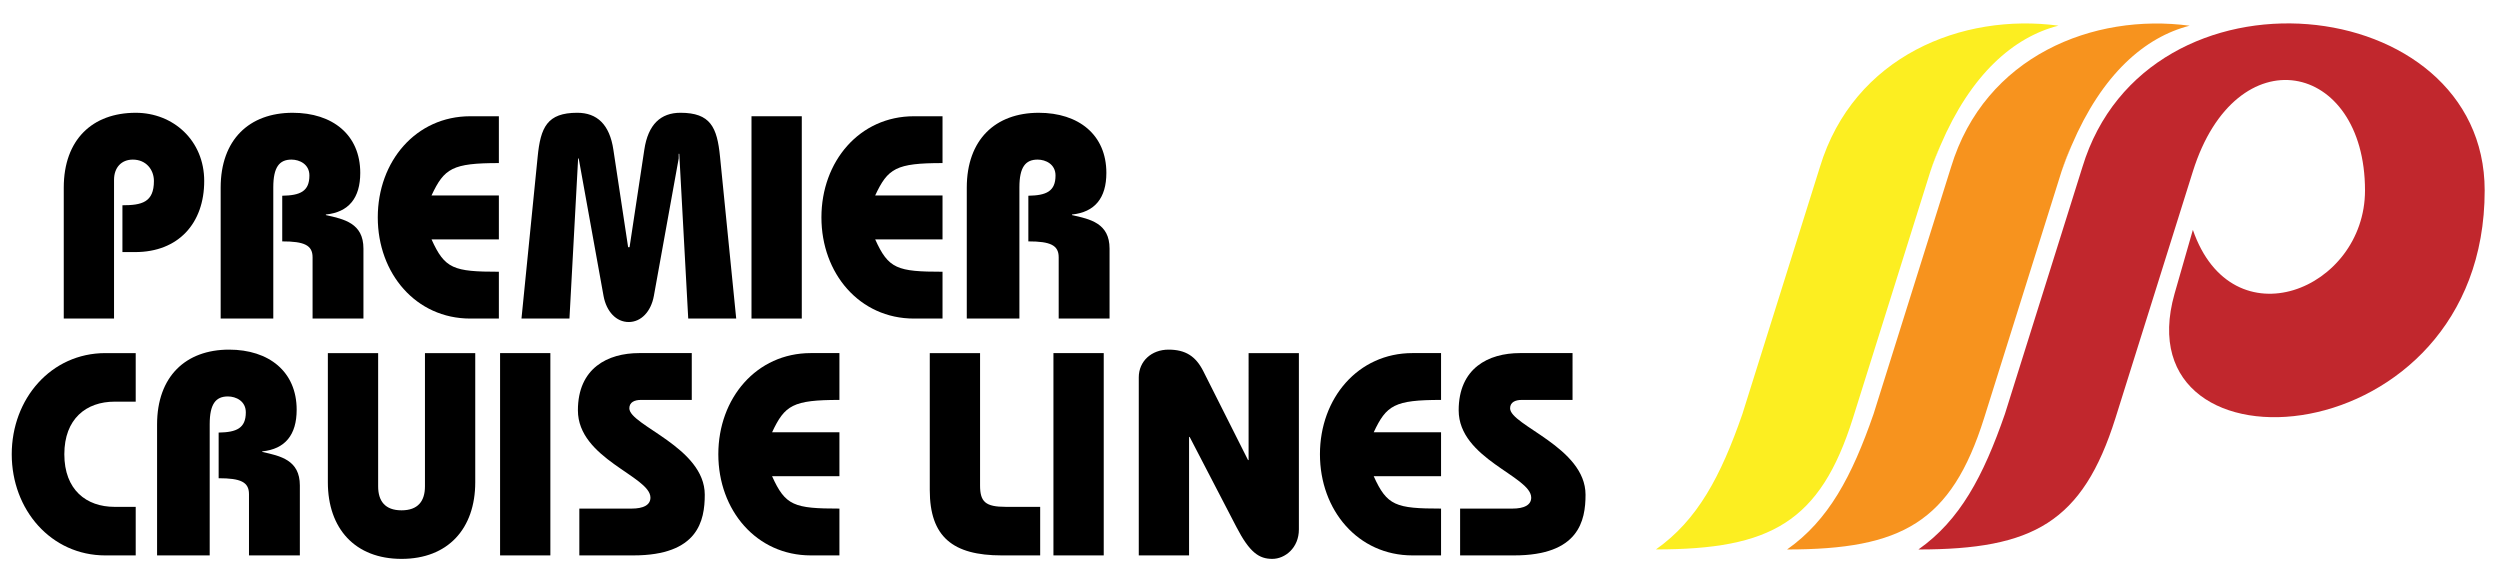
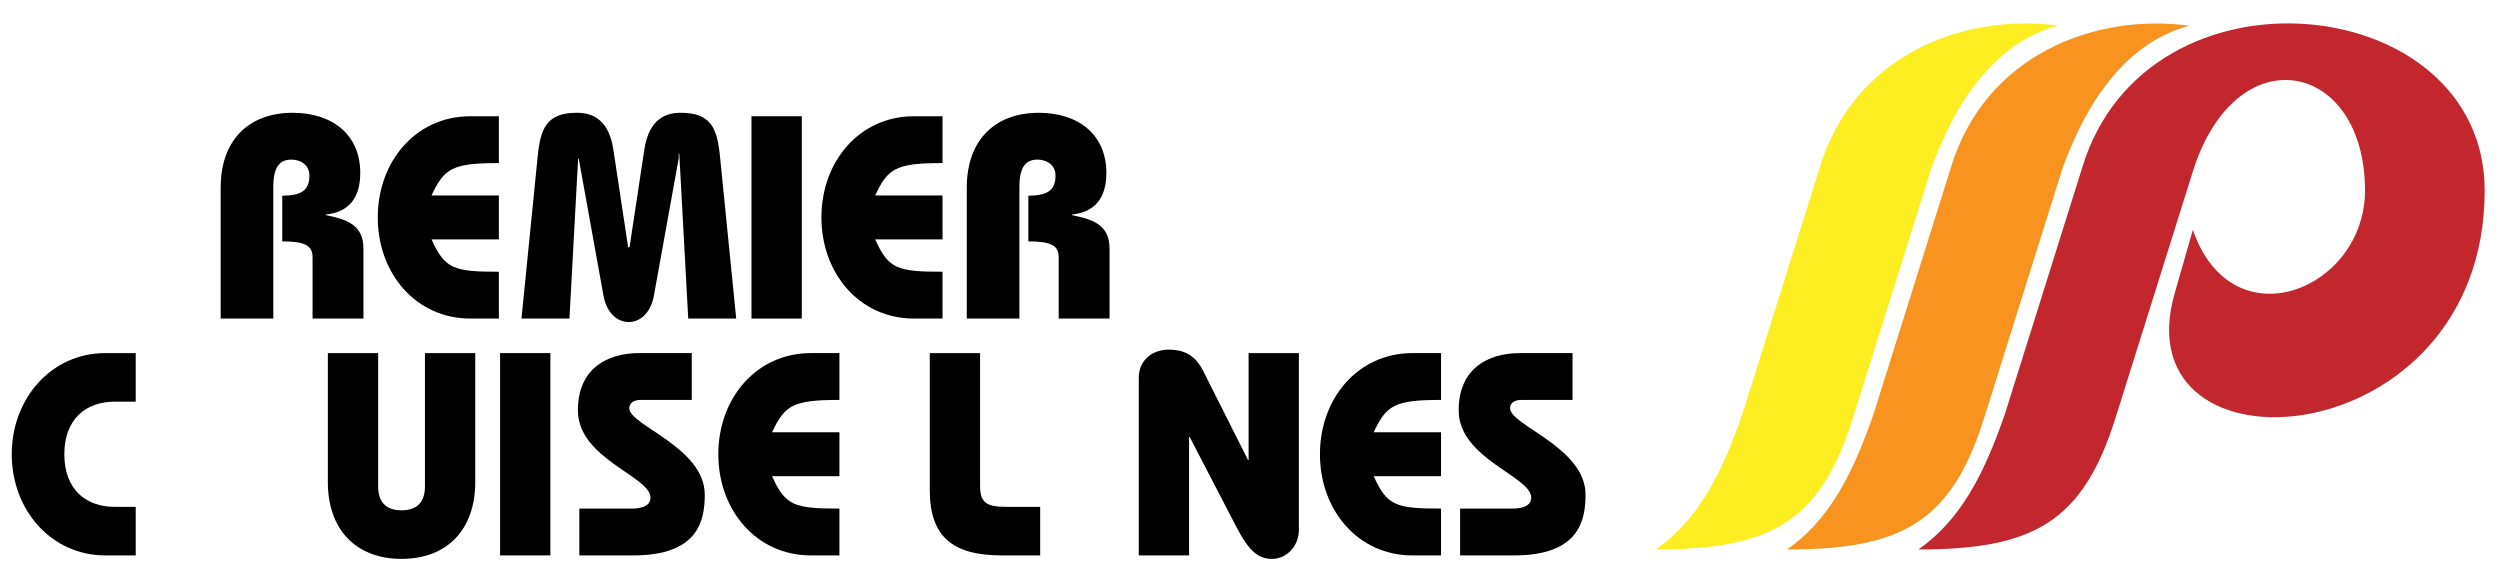
<svg xmlns="http://www.w3.org/2000/svg" version="1.1" id="Layer_2" x="0px" y="0px" width="285.5px" height="66.5px" viewBox="0 0 285.5 66.5" enable-background="new 0 0 285.5 66.5" xml:space="preserve">
-   <path d="M7.281,36.379V21.428c0-5.479,3.268-8.548,8.218-8.548c4.291,0,7.822,3.168,7.822,7.789c0,4.819-2.938,8.119-7.888,8.119  h-1.452v-5.347c2.211,0,3.597-0.33,3.597-2.772c0-1.287-0.891-2.442-2.409-2.442c-1.32,0-2.146,0.924-2.146,2.311v15.842H7.281z" />
  <path d="M25.2,36.379V21.428c0-5.479,3.268-8.548,8.218-8.548c4.555,0,7.723,2.508,7.723,6.865c0,2.871-1.32,4.488-3.927,4.752  v0.066c2.079,0.462,4.291,0.924,4.291,3.829v7.987h-5.809v-6.997c0-1.386-0.957-1.815-3.465-1.815v-5.214  c2.046-0.033,3.103-0.495,3.103-2.311c0-1.287-1.122-1.815-2.046-1.815c-1.386,0-2.079,0.858-2.079,3.168v14.984H25.2z" />
  <path d="M56.971,18.623c-5.313,0-6.238,0.594-7.69,3.696h7.69v5.017h-7.69c1.518,3.367,2.508,3.697,7.69,3.697v5.347h-3.267  c-6.205,0-10.562-5.149-10.562-11.552s4.356-11.552,10.562-11.552h3.267V18.623z" />
  <path d="M59.553,36.379l1.848-18.483c0.33-3.366,1.089-5.017,4.522-5.017c2.244,0,3.696,1.32,4.125,4.225l1.683,11.123h0.165  l1.683-11.123c0.429-2.904,1.881-4.225,4.126-4.225c3.432,0,4.191,1.65,4.521,5.017l1.848,18.483h-5.479l-1.023-18.812h-0.066v0.528  l-2.838,15.71c-0.33,1.782-1.452,2.97-2.872,2.97c-1.419,0-2.541-1.188-2.871-2.97l-2.838-15.71h-0.066l-0.99,18.285H59.553z" />
  <path d="M91.564,36.379h-5.743V13.276h5.743V36.379z" />
  <path d="M107.636,18.623c-5.313,0-6.238,0.594-7.69,3.696h7.69v5.017h-7.69c1.518,3.367,2.508,3.697,7.69,3.697v5.347h-3.267  c-6.205,0-10.562-5.149-10.562-11.552s4.356-11.552,10.562-11.552h3.267V18.623z" />
  <path d="M110.406,36.379V21.428c0-5.479,3.268-8.548,8.218-8.548c4.555,0,7.723,2.508,7.723,6.865c0,2.871-1.32,4.488-3.927,4.752  v0.066c2.079,0.462,4.291,0.924,4.291,3.829v7.987h-5.809v-6.997c0-1.386-0.957-1.815-3.465-1.815v-5.214  c2.046-0.033,3.103-0.495,3.103-2.311c0-1.287-1.122-1.815-2.046-1.815c-1.386,0-2.079,0.858-2.079,3.168v14.984H110.406z" />
  <path d="M15.498,45.869h-2.409c-3.234,0-5.743,1.947-5.743,6.008c0,4.059,2.508,6.006,5.743,6.006h2.409v5.545h-3.465  c-6.205,0-10.693-5.215-10.693-11.551c0-6.338,4.488-11.553,10.693-11.553h3.465V45.869z" />
-   <path d="M17.938,63.427V48.476c0-5.479,3.268-8.548,8.218-8.548c4.555,0,7.723,2.509,7.723,6.865c0,2.871-1.32,4.489-3.927,4.753  v0.065c2.079,0.462,4.291,0.925,4.291,3.829v7.986h-5.809v-6.996c0-1.387-0.957-1.816-3.465-1.816v-5.214  c2.046-0.033,3.103-0.495,3.103-2.311c0-1.287-1.122-1.815-2.046-1.815c-1.386,0-2.079,0.858-2.079,3.168v14.984H17.938z" />
  <path d="M43.184,40.324V55.54c0,1.683,0.792,2.739,2.673,2.739s2.673-1.057,2.673-2.739V40.324h5.743v14.754  c0,5.281-3.102,8.746-8.416,8.746c-5.313,0-8.416-3.465-8.416-8.746V40.324H43.184z" />
  <path d="M62.852,63.427h-5.743V40.324h5.743V63.427z" />
  <path d="M79,45.671H73.19c-0.726,0-1.32,0.264-1.32,0.957c0,1.947,8.614,4.455,8.614,9.868c0,2.971-0.759,6.931-8.152,6.931h-6.172  v-5.346h5.974c1.32,0,2.146-0.396,2.146-1.255c0-2.442-8.284-4.423-8.284-9.968c0-4.818,3.399-6.535,6.997-6.535H79V45.671z" />
  <path d="M95.862,45.671c-5.313,0-6.238,0.594-7.69,3.696h7.69v5.017h-7.69c1.518,3.367,2.508,3.697,7.69,3.697v5.346h-3.267  c-6.205,0-10.562-5.148-10.562-11.551c0-6.403,4.356-11.553,10.562-11.553h3.267V45.671z" />
  <path d="M118.788,63.427h-4.39c-5.578,0-8.218-2.111-8.218-7.459V40.324h5.743v15.117c0,1.881,0.627,2.441,2.937,2.441h3.928V63.427  z" />
-   <path d="M126.046,63.427h-5.743V40.324h5.743V63.427z" />
  <path d="M130.048,63.427v-20.33c0-1.849,1.452-3.169,3.399-3.169s3.103,0.759,3.961,2.442l5.116,10.166h0.066V40.324h5.743v20.134  c0,2.112-1.584,3.366-3.036,3.366c-1.485,0-2.575-0.693-4.093-3.631l-5.347-10.297h-0.066v13.531H130.048z" />
  <path d="M164.568,45.671c-5.314,0-6.238,0.594-7.69,3.696h7.69v5.017h-7.69c1.519,3.367,2.509,3.697,7.69,3.697v5.346h-3.268  c-6.205,0-10.562-5.148-10.562-11.551c0-6.403,4.356-11.553,10.562-11.553h3.268V45.671z" />
  <path d="M179.583,45.671h-5.81c-0.726,0-1.32,0.264-1.32,0.957c0,1.947,8.615,4.455,8.615,9.868c0,2.971-0.76,6.931-8.152,6.931  h-6.172v-5.346h5.974c1.32,0,2.146-0.396,2.146-1.255c0-2.442-8.284-4.423-8.284-9.968c0-4.818,3.399-6.535,6.997-6.535h6.007  V45.671z" />
  <g>
-     <path fill="#C1272D" d="M237.806,19.096l-8.842,28.173c-2.479,7.154-5.148,12.148-9.881,15.481c13.084,0,18.75-3.083,22.501-15   l8.842-28.173c4.925-15.691,19.658-12.661,19.658,2.173c0,11.333-15.167,17.5-19.658,4.5l-2.092,7.296   C242.167,55.25,283.75,52.333,283.75,21.75C283.75-1.083,245.167-5.167,237.806,19.096z" />
+     <path fill="#C1272D" d="M237.806,19.096l-8.842,28.173c-2.479,7.154-5.148,12.148-9.881,15.481c13.084,0,18.75-3.083,22.501-15   l8.842-28.173c4.925-15.691,19.658-12.661,19.658,2.173c0,11.333-15.167,17.5-19.658,4.5l-2.092,7.296   C242.167,55.25,283.75,52.333,283.75,21.75C283.75-1.083,245.167-5.167,237.806,19.096" />
  </g>
  <g>
    <path fill="#F7931E" d="M236.579,16.608c-0.425,0.905-0.814,1.889-1.153,2.97C235.788,18.53,236.177,17.549,236.579,16.608z" />
    <path fill="#F7931E" d="M250.055,2.937c-10.961-1.474-23.392,3.443-27.249,16.159l-8.842,28.173   c-2.479,7.154-5.148,12.148-9.881,15.481c13.084,0,18.75-3.083,22.501-15l8.842-28.173c0.339-1.081,0.729-2.064,1.153-2.97   C240.058,8.462,244.943,4.238,250.055,2.937z" />
  </g>
  <g>
    <path fill="#FCEE21" d="M221.604,16.602c-0.425,0.905-0.814,1.889-1.153,2.97C220.812,18.524,221.201,17.543,221.604,16.602z" />
    <path fill="#FCEE21" d="M235.079,2.931c-10.961-1.474-23.392,3.443-27.249,16.159l-8.842,28.173   c-2.479,7.154-5.148,12.148-9.881,15.481c13.084,0,18.75-3.083,22.501-15l8.842-28.173c0.339-1.081,0.729-2.064,1.153-2.97   C225.082,8.457,229.968,4.232,235.079,2.931z" />
  </g>
</svg>